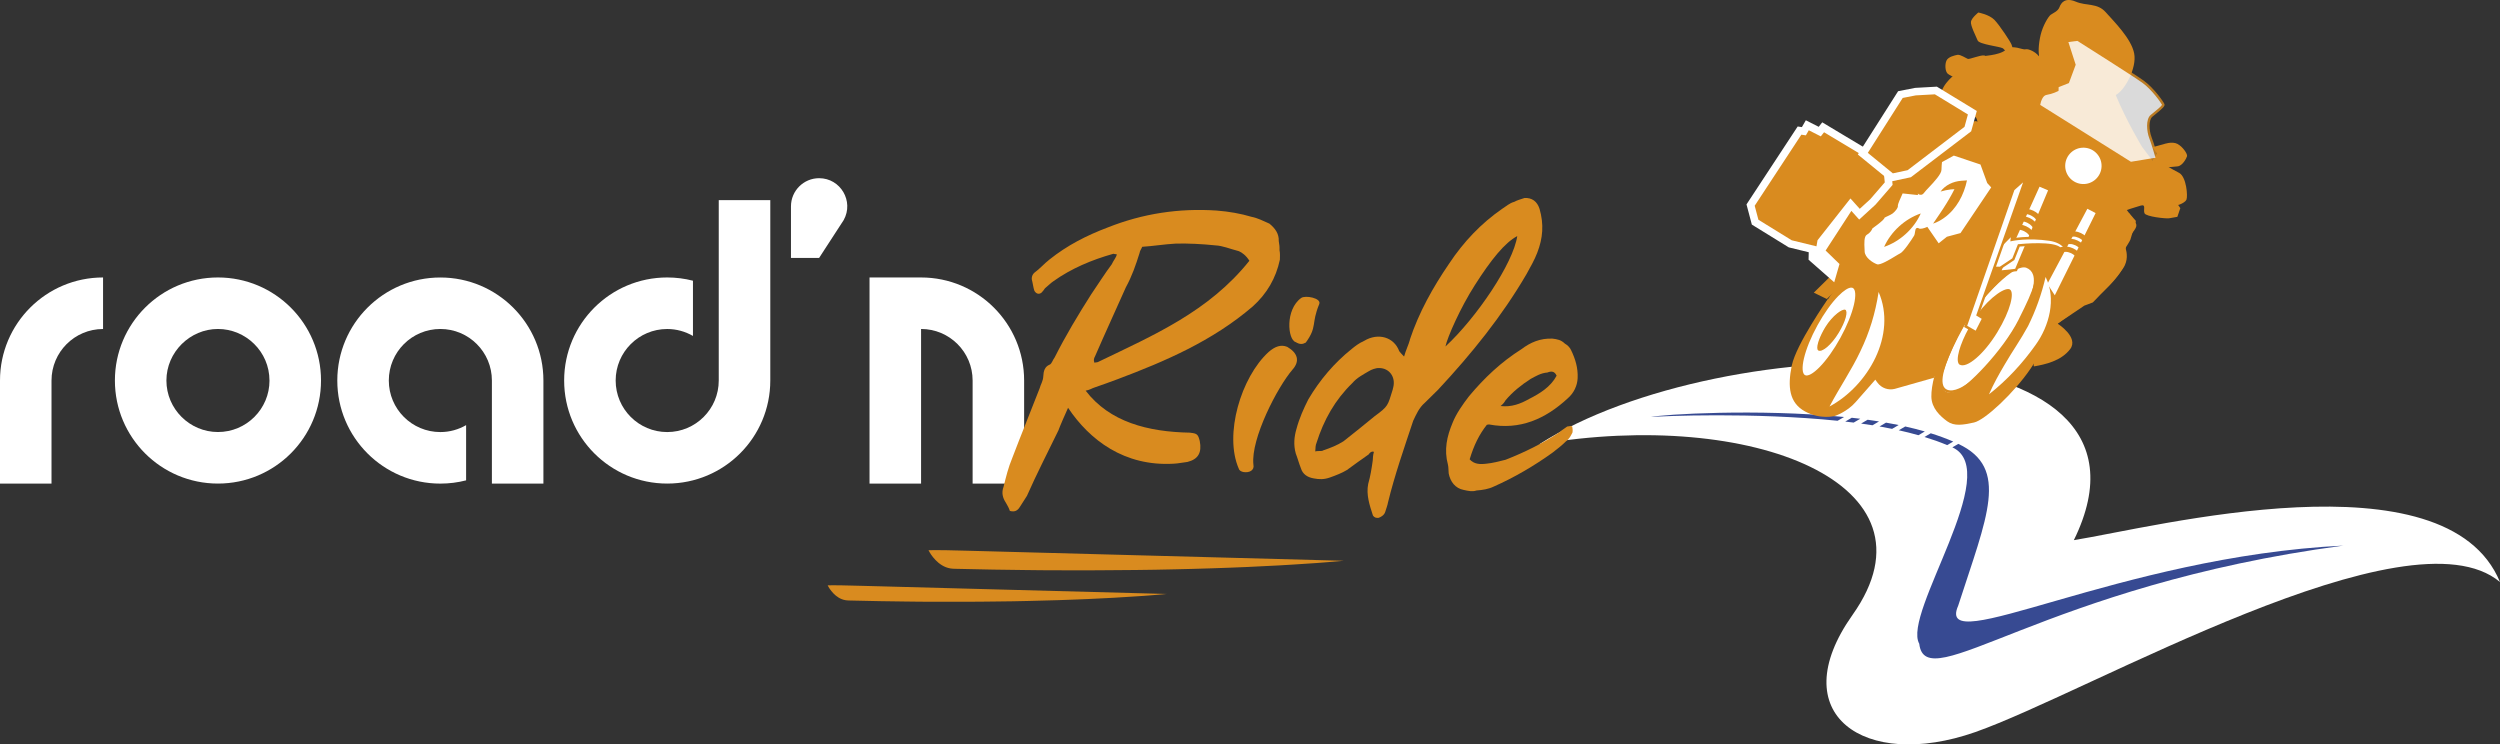
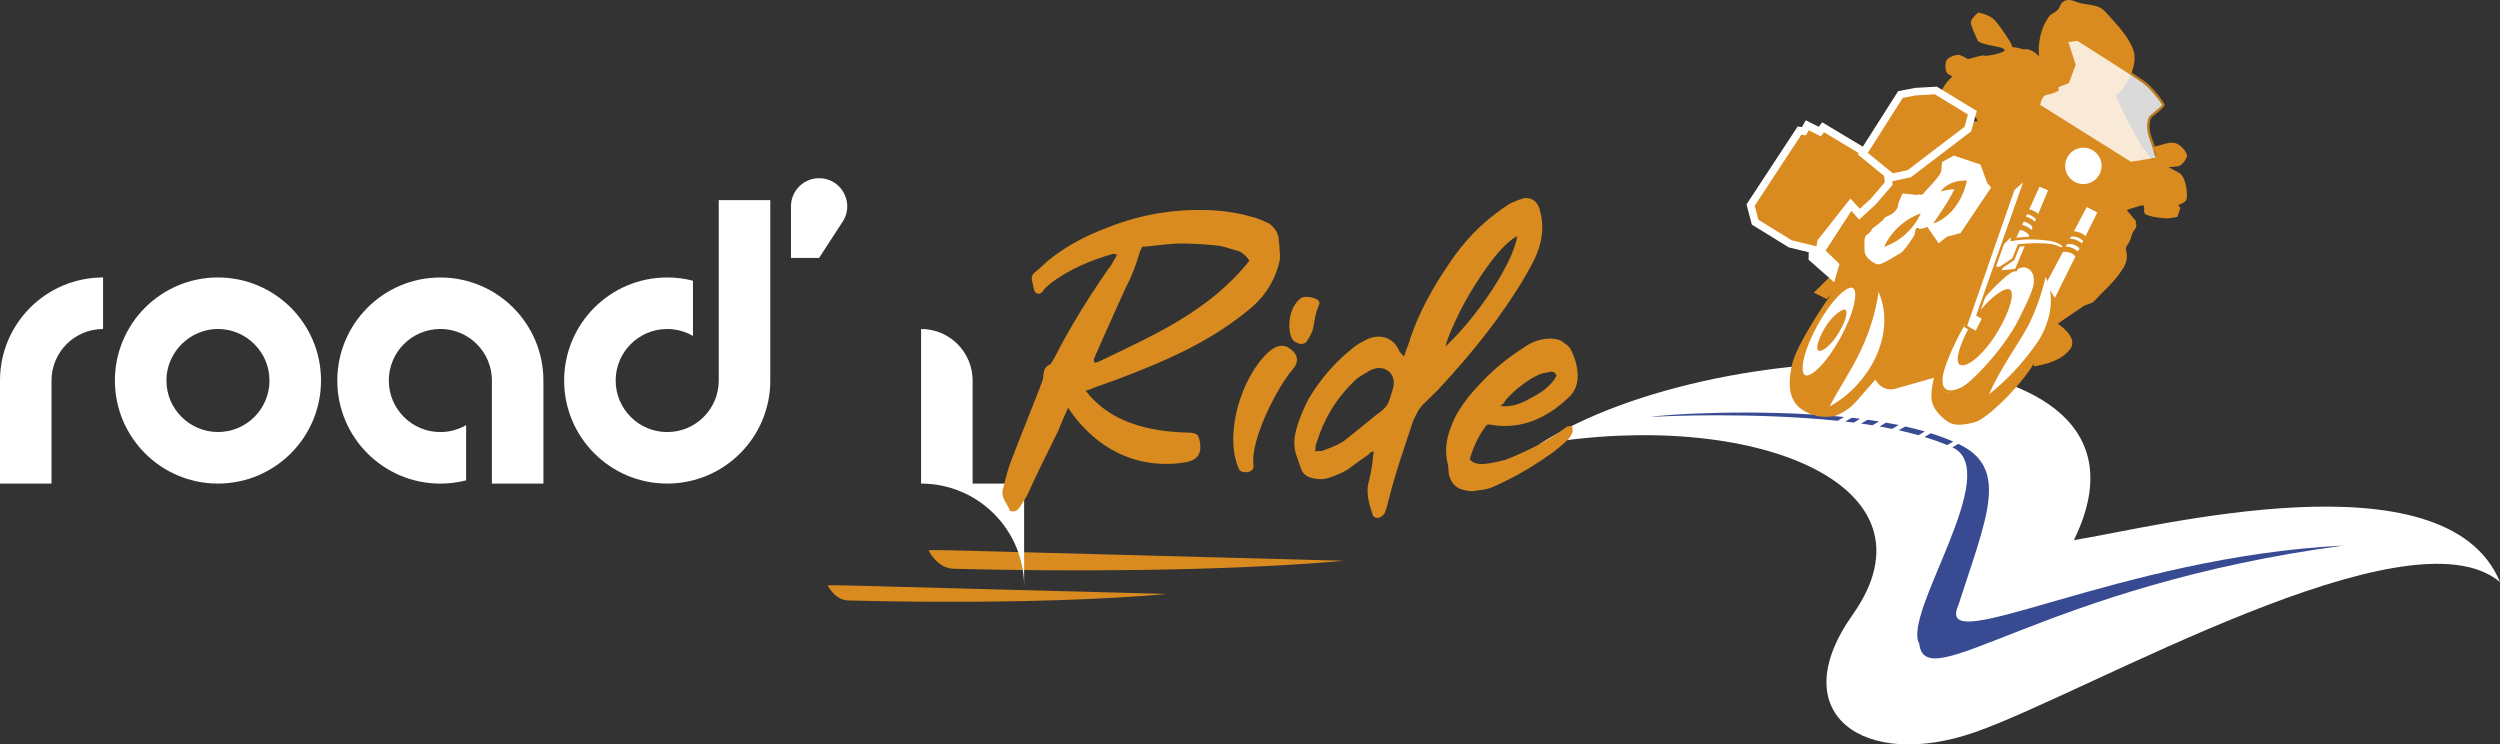
<svg xmlns="http://www.w3.org/2000/svg" id="Calque_2" viewBox="0 0 753.25 224.29">
  <rect x="0" y="0" width="753.25" height="224.29" fill="#333333" stroke="none" />
  <defs>
    <style>.cls-1,.cls-2{fill:#fff;}.cls-3{fill:#d98b1f;}.cls-4{opacity:.82;}.cls-5{fill:#374a92;}.cls-5,.cls-2{fill-rule:evenodd;}</style>
  </defs>
  <g id="Calque_1-2">
    <path class="cls-2" d="m558.18,185.25c27.98-39.51-30.58-62.31-94.35-51.41,54.64-35.17,193.98-38.14,161.02,28.91,24.19-3.87,112.16-26.72,128.4,12.62-27.46-23.07-123.9,33.22-158.13,45.22-33.36,11.69-58.14-5.41-36.94-35.34Z" />
    <path class="cls-5" d="m590,182.5c-7.24,16.48,48.56-14.82,116.05-18.11-90.54,12.07-125.86,46.03-127.78,29.57-5.21-9.12,25.64-52.02,9.98-59.17l1.79-1.05c15.53,7.3,8.63,21.89-.04,48.76Zm-3.31-48.39l1.82-1.07c-2.13-.92-4.39-1.75-6.77-2.49l-1.9,1.11c2.4.73,4.69,1.55,6.84,2.45Zm-8.66-2.98c-1.92-.54-3.9-1.04-5.93-1.49l1.95-1.14c2.02.45,3.99.95,5.9,1.5l-1.91,1.12Zm-7.93-1.91c-1.25-.26-2.52-.5-3.8-.73l1.96-1.15c1.28.23,2.55.46,3.81.72l-1.97,1.15Zm-5.92-1.08c-1.14-.18-2.28-.36-3.43-.52l1.96-1.15c1.15.16,2.3.33,3.44.51l-1.97,1.16Zm-5.65-.81c-.85-.11-1.71-.21-2.56-.31l1.96-1.15c.86.1,1.71.2,2.57.3l-1.97,1.15Zm-4.86-.55c-25.23-2.58-52.92-1.44-56.23-1.13,3.39-.8,32.17-2.58,58.18-.01l-1.95,1.14Z" />
    <g>
      <g>
        <path class="cls-1" d="m604.23,103.87c-4.75,7.03-13.24,15.69-17.66,13.92s.69-12.16,4.78-19.59c4.09-7.43,15.13-19.46,19.32-17.86,3.52,1.34,4.91,6.74-6.44,23.54Z" />
        <path class="cls-3" d="m587.69,118.4c-.44-.02-.87-.1-1.27-.26-.79-.32-1.35-.9-1.64-1.74-1.03-2.88,1.01-8.9,6.24-18.39,3.88-7.05,15.17-19.79,19.79-18.03,1.26.48,2.1,1.37,2.5,2.64,1.21,3.84-1.73,11.06-8.76,21.47-4.03,5.96-11.79,14.52-16.85,14.32Zm22.21-37.84c-4.26-.17-14.27,10.64-18.22,17.81-5.04,9.16-7.13,15.14-6.19,17.77.23.63.62,1.05,1.21,1.29,3.85,1.54,11.92-5.95,17.21-13.78h0c8.58-12.71,9.45-18.33,8.67-20.81-.33-1.04-1.02-1.76-2.05-2.16-.19-.07-.4-.11-.63-.12Z" />
      </g>
      <path class="cls-3" d="m588.72,22.7c-1.45,1.04-5.78,5.38-3.2,8.77,2.58,3.39,6.1,5.02,8.3,3.96s1.78,1.43,2.3,2.41c.53.97,3.31,2.87,5.74,1.31s8.74-5.97,9.72-6.25,3.74-7.3,5.96-7.62c2.22-.32,4.66-1.63,4.66-1.63,0,0-7.08-4.74-7.63-6.21-.54-1.47-3.31-2.87-4.29-2.59s-3.77-1.62-5.94.18c-2.17,1.8-6.89,1.7-8.6,2.25-1.72.55-7.02,5.42-7.02,5.42Z" />
      <path class="cls-3" d="m614.57,17.44c-.53-1.22-.38-4.2.28-6.95s2.31-5.52,3.03-6.04,2.2-1.06,2.65-2.31c.46-1.25,1.64-3.02,4.91-1.64s6.45.3,9.02,3.19c2.57,2.89,7.68,7.94,8.56,12.37s-2.87,11.24-5.56,12.56c-2.68,1.32-9.58,2.77-12.14.13-2.56-2.65-10.76-11.31-10.76-11.31Z" />
      <path class="cls-3" d="m642.79,56.47l2.6,3.88,4.9-1.89s1.57,2.68,3.33,3.37,4.69-.64,5.15-1.65.03-6.94-2.23-8.11-5.04-2.82-5.04-2.82l-8.7,7.21Z" />
      <path class="cls-3" d="m614.54,16.27s19.72,4.53,22.93,12.36c3.22,7.83,7.92,15.61,7.92,15.61l9.06,11.96s-18.88,7.17-27.04-.5-19.58-24.18-19.58-24.18l6.71-15.26Z" />
      <path class="cls-3" d="m590.31,37.35l4.98-.87,4.64,1.37,14.34-7.53,7.85,3.16s12.4,6.24,15.33,8.29c2.92,2.05,11.05,7.53,11.05,7.53,0,0-.71,1.97-1.72,2.93s-9.72,6.05-8.76,7.39c.96,1.34,3.21,4.04,4.48,6.05,1.27,2.01,1.93,2.03-.11,4.62-2.04,2.59-2.1,4.91-2.18,8.54-.09,3.63-8.87,11.68-10.86,12.3s-9.4,6.38-9.4,6.38c0,0,6.51,4.12,3.78,7.69-2.73,3.57-7.54,4.61-10.86,5.19-1.21.21,6.07-33.06-1.53-32.9-5.86.12-11.55,6.5-15.65,12.35-1.62,2.31-12.96,23.97-12.96,23.97l-11.81,3.35h0c-1.95.51-4.02-.22-5.22-1.84l-.82-1.11,4.47-14.26-10.45-5.2s2.55-7.27-.76-8.31c-3.31-1.04-7.72,3.65-7.72,3.65l-3.92-1.91,5.24-5.16.9-3.12-4.36-4.23,9.09-13.99,4.65-.88,6.19-10.09,8.69-4.42,13.43-8.93Z" />
      <path class="cls-3" d="m614.26,30.32l-9.3-4.85s-5.91-8.56-7.06-8.76-4.49,1.21-4.98,1.04-2.28-1.38-3.11-1.23-2.82.59-3.34,1.74-.41,3.29.4,3.97,5.71,2.94,7.51,3.65,3.61.91,4.43,1.1,13.75,5.45,13.75,5.45l1.7-2.11Z" />
      <path class="cls-3" d="m648.61,44.34l3.33-.91s2.5-.93,4.13-.07,3.07,3.05,2.89,3.7-1.39,2.94-2.88,3.07-8.18.86-8.5.36,2.31-4.14,2.31-4.14l-1.27-2.01Z" />
      <path class="cls-3" d="m605.9,27.47l.32-.55,2.78-4.83s-4.62-7.05-5.6-7.57-7.07-1.16-7.54-2.33-2.21-4.51-2.01-5.66,2.21-2.76,2.21-2.76c0,0,3.29.57,4.9,2.26,1.61,1.69,4.8,6.56,5.11,7.39s1.08,3.33,1.08,3.33l3.35,5.03-3.28,5.87-1.32-.2Z" />
      <path class="cls-3" d="m645.29,52.19s8.21,2.18,9.15,4.02.89,4.15.89,4.15l1.6,2.35-.89,2.62s-1.49.29-2.49.44-6.93-.49-7.4-1.5.56-2.79-1.1-2.34-4.83,1.54-4.83,1.54l-3.53-4.21s2.38-2.92,2.87-2.74,5.72-4.32,5.72-4.32Z" />
      <g class="cls-4">
        <path class="cls-1" d="m614.31,31.8s.41-3.29,2.23-3.58,3.33-1.08,3.33-1.08l.03-1.16,3.17-1.25,1.94-5.24-2.31-7.16,3.31-.42s16.6,10.47,19.68,12.69c3.09,2.22,5.96,6.42,6.11,6.92s-2.2,2.26-3.55,3.38-1.1,4.6-.32,6.6c.78,2,2,6.32,2,6.32l-7.96,1.3-27.67-17.34Z" />
        <path class="cls-3" d="m641.89,49.54l-27.99-17.54.03-.24c.02-.15.47-3.58,2.55-3.91,1.36-.21,2.56-.73,3.01-.94l.03-1.18,3.24-1.28,1.84-4.96-2.41-7.47,3.9-.49.12.07c.17.1,16.64,10.5,19.7,12.7,3.13,2.25,6.08,6.54,6.25,7.11.17.56-.52,1.23-2.83,3.1-.3.24-.59.47-.84.68-1.11.93-1.03,4.08-.21,6.17.78,1.99,1.96,6.18,2.01,6.36l.12.41-8.52,1.39Zm-27.17-17.93l27.33,17.13,7.4-1.21c-.32-1.12-1.25-4.28-1.87-5.88-.8-2.06-1.11-5.74.43-7.03.25-.21.54-.45.85-.69.84-.68,2.37-1.92,2.56-2.34-.3-.63-3.03-4.57-5.95-6.67-2.91-2.09-18.07-11.67-19.55-12.6l-2.72.34,2.21,6.85-2.05,5.52-3.09,1.22-.03,1.13-.2.1c-.06.03-1.58.82-3.45,1.12-1.15.18-1.71,2.06-1.88,3.02Z" />
      </g>
      <g>
        <polygon class="cls-3" points="542.2 39.34 527.46 61.79 528.83 66.94 539.41 73.47 546.14 75.11 546.08 77.75 552.06 83.02 552.96 79.9 548.6 75.67 557.69 61.68 560.26 64.55 564.32 60.84 569.07 55.34 568.54 49.88 549.32 38.36 548.3 39.65 544.55 37.75 543.51 39.54 542.2 39.34" />
        <path class="cls-1" d="m552.66,85.06l-7.74-6.8.05-2.26-6.02-1.47-11.12-6.86-1.61-6.08,15.42-23.48,1.27.19,1.19-2.06,3.88,1.97,1.06-1.35,20.57,12.33.63,6.52-5.17,5.97-4.9,4.48-2.35-2.62-7.76,11.95,4.18,4.06-1.59,5.5Zm-12.81-12.66l7.45,1.82.32-1.83,9.92-12.59,2.8,3.12,3.15-2.88,4.39-5.08-.43-4.4-17.86-10.71-.98,1.24-3.62-1.84-.88,1.53-1.36-.2-14.06,21.41,1.12,4.22,10.04,6.19Z" />
      </g>
      <path class="cls-3" d="m550.74,90.09s-9.57,13.65-10.88,20.06-.76,11.21,3.97,13.8c4.73,2.59,9.05,1.37,9.05,1.37,0,0,3.66-1.23,6.21-4.15,2.55-2.91,6.11-6.96,6.11-6.96l6.59-13.39-21.05-10.74Z" />
      <path class="cls-3" d="m623.54,84.71c-.51-5.54-4.32-7.78-5.91-8.4-4.23-1.64-8.24-.86-10.59.9-.95.71-6.41,5.79-9.13,8.87-2.72,3.07-10.44,15.28-12.53,20.02-2.09,4.74-3.54,9.99-3.46,13.46.08,3.47,2.67,5.84,4.78,7.38,2.11,1.54,4.76,1.1,8.08.36,3.32-.75,12.1-8.96,17.07-16.28,4.96-7.31,12.28-19.89,11.69-26.31Zm-15.3,11.53c-4.96,9.84-15.98,20.66-18.85,21.69-2.17.77-4.37.53-4.56-2.92-.11-2.15,4.12-12.02,5.46-14.41,5.69-10.11,12.27-15.73,14.63-17.99,2.37-2.26,4.54-3.69,6.98-1.65,2.43,2.04,1.19,5.64-3.67,15.27Z" />
      <g>
        <polygon class="cls-3" points="561.27 46.32 572.6 28.5 577.08 27.62 583.28 27.27 594.27 33.97 592.92 38.89 575.25 52.35 570.02 53.46 561.27 46.32" />
        <path class="cls-1" d="m569.73,54.69l-9.96-8.13,12.13-19.08,5.12-1,6.56-.37,12.03,7.33-1.69,6.12-18.17,13.84-6.01,1.28Zm-6.95-8.62l7.54,6.16,4.44-.95,17.15-13.07,1.02-3.72-9.95-6.07-5.77.32-3.92.77-10.52,16.55Z" />
      </g>
      <g>
        <path class="cls-3" d="m602.11,100.31c-4.04,6.63-9.43,11.3-11.88,9.88-1.81-1.05-.25-6.91,3.79-13.54,4.04-6.63,9.96-10.85,11.75-9.76s.38,6.79-3.66,13.42Z" />
        <path class="cls-1" d="m591.15,110.82c-.4-.02-.77-.12-1.1-.31-.4-.23-.68-.64-.82-1.21-.6-2.36,1.16-7.41,4.48-12.86,4.15-6.82,10.22-11.14,12.27-9.88,2.09,1.28.61,7.14-3.54,13.94h0c-3.37,5.53-8.21,10.44-11.29,10.32Zm13.95-23.73c-2-.08-7.12,3.8-10.75,9.76-3.12,5.12-4.93,10.17-4.39,12.28.09.36.25.61.47.73,2.17,1.26,7.38-3.2,11.36-9.75h0c4.04-6.63,5.22-12.02,3.79-12.89-.13-.08-.29-.12-.48-.13Z" />
      </g>
      <g>
        <polygon class="cls-1" points="614.32 55.75 602.47 81.9 607.43 81.36 617.59 57.15 614.32 55.75" />
        <path class="cls-3" d="m601.84,82.35l12.28-27.09,3.96,1.69-10.39,24.76-5.85.64Zm12.67-26.1l-11.42,25.2,4.08-.45,9.92-23.65-2.58-1.1Z" />
      </g>
      <g>
        <ellipse class="cls-1" cx="551.05" cy="99.89" rx="15.36" ry="4.32" transform="translate(197.78 534.45) rotate(-61.17)" />
        <path class="cls-3" d="m544.24,113.89c-.28-.01-.54-.08-.78-.21-1.19-.66-1.43-2.67-.69-5.83.69-2.97,2.17-6.6,4.17-10.22,1.99-3.62,3.34-7.46,5.48-9.63,2.28-2.31,5.04-2.54,6.23-1.88,1.19.66,2.8,3.15,2.06,6.31-.69,2.97-3.54,6.12-5.54,9.74h0c-1.99,3.62-4.27,6.81-6.41,8.99-1.83,1.86-3.37,2.79-4.52,2.74Zm13.6-27.23c-.9-.04-2.32.86-3.95,2.52-2.09,2.12-4.32,5.26-6.28,8.82-1.96,3.56-3.41,7.12-4.09,10.03-.62,2.67-.5,4.54.32,4.99.82.46,2.47-.44,4.39-2.4,2.09-2.12,4.32-5.26,6.28-8.82h0c1.96-3.56,3.41-7.12,4.09-10.03.62-2.67.5-4.54-.32-4.99-.13-.07-.28-.11-.44-.11Z" />
      </g>
      <g>
        <path class="cls-1" d="m577.46,58.35c.02-.99.83-3.82,1.36-4.92l.52-1.1s-1.87,5.65-1.01,5.92.87-.23,1.76-1.2,4.44-4.48,4.47-5.84.19-2.6.19-2.6l3.89-2.14,8.36,2.8,2.09,5.75,1.33,1.39-9.5,14.14-4.24,1.14-2.65,2.17-3.47-5.04s-1.88.82-2.61.31-.4,1.23-.92,2.08-3.09,4.88-4.34,5.47-5.79,3.83-7.26,3.3-3.91-2.2-3.99-4.18c-.08-1.98-.38-4.72.87-5.43s1.53-1.82,1.53-1.82c0,0,3.66-2.64,3.54-3.01s1.88-.95,2.64-1.55,1.52-1.57,1.41-2.07,1.58-4.05,1.58-4.05l4.45.48Z" />
        <path class="cls-3" d="m565.74,80.43c-.16,0-.3-.03-.44-.08-1.71-.62-4.16-2.43-4.24-4.53,0-.23-.02-.47-.03-.71-.1-2.02-.22-4.31,1.1-5.06,1.09-.62,1.34-1.55,1.35-1.59l.03-.13.11-.08c1.44-1.04,3.09-2.35,3.37-2.74-.02-.44.58-.71,1.45-1.1.49-.22,1.05-.48,1.35-.71.8-.64,1.33-1.47,1.28-1.69-.12-.52.81-2.62,1.61-4.3l.12-.24,4.33.46c.17-1.26.87-3.65,1.36-4.67l.52-1.1.7.28c-.74,2.25-1.38,4.93-1.19,5.46.33.1.37.04.74-.43.15-.19.33-.42.56-.68.13-.14.31-.33.52-.55,1.05-1.1,3.83-4.02,3.85-5.04.03-1.37.18-2.58.19-2.63l.02-.19,4.21-2.31,8.69,2.91,2.13,5.85,1.48,1.56-9.75,14.52-4.3,1.15-2.91,2.38-3.53-5.13c-.61.23-1.86.62-2.59.21-.03.14-.06.33-.07.47-.06.45-.14,1.02-.39,1.44-.03.05-2.99,4.9-4.5,5.62-.3.14-.84.47-1.47.85-2.34,1.42-4.4,2.59-5.65,2.54Zm-1.57-11.64c-.12.35-.54,1.28-1.67,1.92-.91.51-.8,2.65-.71,4.36.01.25.02.49.03.72.07,1.73,2.27,3.31,3.74,3.84.92.33,3.86-1.44,5.43-2.4.67-.41,1.2-.73,1.54-.89,1.01-.48,3.29-3.86,4.18-5.32.17-.29.24-.75.29-1.15.08-.56.14-1,.5-1.16.14-.06.37-.09.67.12.38.26,1.56-.05,2.24-.35l.29-.13,3.42,4.96,2.48-1.98,4.1-1.1,9.25-13.77-1.2-1.31-2.03-5.58-8.03-2.69-3.57,1.96c-.04.4-.14,1.35-.16,2.37-.03,1.22-2.11,3.5-4.06,5.55-.21.22-.39.41-.51.54-.22.24-.39.45-.53.63-.41.53-.74.95-1.63.67-.11-.03-.26-.12-.37-.32,0,0,0,0,0,0,0,.03,0,.06,0,.08v.41s-4.6-.49-4.6-.49c-.71,1.52-1.44,3.26-1.43,3.59.17.74-.84,1.86-1.55,2.43-.37.29-.95.55-1.5.81-.33.15-.81.37-.98.5-.03.31-.51.95-3.6,3.19Z" />
      </g>
      <g>
        <path class="cls-1" d="m601.02,75.81l-1.5,4.86,3.14.07,3.96-2.64,1.65-4.16s10.43-1.07,12.37.95c1.93,2.03,2.89,3.7,2.89,3.7,0,0,.62-5.44-5.96-6.42-6.58-.98-11.4.06-11.4.06l.21-1.81-5.35,5.38Z" />
        <path class="cls-3" d="m599.01,81.04l1.68-5.43,6.19-6.23-.28,2.39c1.42-.24,5.6-.78,11.02.03,6.87,1.02,6.29,6.78,6.28,6.84l-.13,1.15-.58-1.01s-.96-1.66-2.83-3.63c-1.44-1.51-8.81-1.15-11.82-.86l-1.61,4.05-4.16,2.78-3.76-.09Zm2.35-5.03l-1.32,4.29,2.51.06,3.76-2.51,1.69-4.26.23-.02c1.09-.11,10.68-1.03,12.68,1.07.96,1.01,1.68,1.92,2.16,2.6-.27-1.57-1.38-4.05-5.57-4.68-6.44-.96-11.21.04-11.26.06l-.52.11.14-1.25-4.51,4.54Z" />
      </g>
      <g>
        <path class="cls-1" d="m633.82,76.2l-11.04,12.79-3,8.19,8.06-5.42,2.5-.93s8.29-8.39,9.51-11.01.12-5.12.12-5.12c0,0,1.37-2.11,1.55-2.61s1.61-5.41,1.61-5.41l-1.77-2.02-4.24,1.18-1.87.45-2.03,2.06.6,7.86Z" />
        <path class="cls-3" d="m619.02,98.15l3.48-9.41,10.94-12.67-.6-7.87,2.23-2.26,1.97-.48,4.46-1.24,2.06,2.36-.06.2c-.06.2-1.44,4.94-1.62,5.43-.16.45-1.14,1.99-1.48,2.52.24.66.89,2.89-.2,5.23-1.23,2.64-9.24,10.77-9.58,11.11l-.14.09-2.46.92-8.99,6.05Z" />
      </g>
      <path class="cls-3" d="m609.28,64.51c.07-.01.13-.02.2-.03.05,0,.18-.02.06,0,.13,0,.26-.01.4-.01.26,0,.53.02.79.06-.11-.02.01,0,.06.01.06.01.13.03.19.04.13.03.25.07.38.11s.25.09.37.14c.06.02.12.05.18.08.13.06-.16-.09.06.03.23.12.45.25.66.4.04.03.08.06.12.09,0,0,.19.16.08.06.09.07.17.15.25.23.09.09.17.18.25.27.04.05.08.1.12.14.15.18-.04-.07.03.04.14.21.27.44.37.67.17.4.72.52,1.08.33.41-.22.5-.68.33-1.08-1.02-2.38-3.9-3.55-6.35-3.14-.42.07-.69.56-.59.96.1.44.53.66.96.59h0Z" />
      <path class="cls-3" d="m608.17,66.71c.07-.01.13-.02.2-.03.05,0,.18-.02.06,0,.13,0,.26-.01.4-.01.26,0,.53.02.79.06-.11-.02.01,0,.06.01.06.01.13.03.19.04.13.03.25.07.38.11s.25.09.37.14c.06.02.12.05.18.08.13.06-.16-.09.06.03.23.12.45.25.66.4.04.03.08.06.12.09,0,0,.19.16.08.06.09.07.17.15.25.23.09.09.17.18.25.27.04.05.08.1.12.14.15.18-.04-.07.03.04.14.21.27.44.37.67.17.4.72.52,1.08.33.41-.22.5-.68.33-1.08-1.02-2.38-3.9-3.55-6.35-3.14-.42.07-.69.56-.59.96.1.44.53.66.96.59h0Z" />
      <path class="cls-3" d="m607.18,69.23c.07-.01.13-.02.2-.03.05,0,.18-.02.06,0,.13,0,.26-.01.4-.01.26,0,.53.02.79.06-.11-.02.01,0,.06.01.06.01.13.03.19.04.13.03.25.07.38.11s.25.09.37.14c.06.02.12.05.18.08.13.06-.16-.09.06.03.23.12.45.25.66.4.04.03.08.06.12.09,0,0,.19.16.08.06.09.07.17.15.25.23.09.09.17.18.25.27.04.05.08.1.12.14.15.18-.04-.07.03.04.14.21.27.44.37.67.17.4.72.52,1.08.33.41-.22.5-.68.33-1.08-1.02-2.38-3.9-3.55-6.35-3.14-.42.07-.69.56-.59.96.1.44.53.66.96.59h0Z" />
      <g>
        <polygon class="cls-1" points="631.91 64.03 619.14 89.75 616.42 85.55 628.75 62.38 631.91 64.03" />
-         <path class="cls-3" d="m619.19,90.51l-3.21-4.94,12.61-23.7,3.82,2-13.22,26.64Zm-2.32-4.98l2.24,3.45,12.3-24.78-2.49-1.3-12.05,22.64Z" />
      </g>
      <path class="cls-3" d="m629.73,72.75c-1.23-2.17-3.98-3.62-6.46-2.9-.41.12-.69.52-.59.96.09.4.54.71.96.59.12-.03.23-.06.35-.09.06-.01.12-.02.18-.03s.16-.02.04,0c.25-.02.5-.02.74,0,.06,0,.12.01.19.02.03,0,.2.04.05,0,.13.02.25.05.37.09.25.07.49.16.73.26.04.02.1.05.03.01.07.03.14.07.21.11.12.06.23.13.34.2s.22.15.32.23c.04.03.08.06.13.1.2.15-.05-.05.06.05.2.18.38.36.55.57.04.05.08.1.12.15l.05.06s-.03-.05,0,0c.08.12.16.24.23.37.21.37.69.53,1.08.33s.54-.7.33-1.08h0Z" />
      <path class="cls-3" d="m628.72,75c-1.23-2.17-3.98-3.62-6.46-2.9-.41.12-.69.52-.59.96.09.4.54.71.96.59.12-.03.23-.06.35-.09.06-.01.12-.02.18-.03s.16-.02.04,0c.25-.02.5-.02.74,0,.06,0,.12.01.19.02.03,0,.2.04.05,0,.13.02.25.05.37.09.25.07.49.16.73.26.04.02.1.05.03.01.07.03.14.07.21.11.12.06.23.13.34.2s.22.15.32.23c.04.03.08.06.13.1.2.15-.05-.05.06.05.2.18.38.36.55.57.04.05.08.1.12.15l.05.06s-.03-.05,0,0c.08.12.16.24.23.37.21.37.69.53,1.08.33s.54-.7.33-1.08h0Z" />
      <path class="cls-3" d="m627.4,77.36c-1.23-2.17-3.98-3.62-6.46-2.9-.41.12-.69.52-.59.96.09.4.54.71.96.59.12-.03.23-.06.35-.09.06-.01.12-.02.18-.03s.16-.02.04,0c.25-.02.5-.02.74,0,.06,0,.12.01.19.02.03,0,.2.04.05,0,.13.02.25.05.37.09.25.07.49.16.73.26.04.02.1.05.03.01.07.03.14.07.21.11.12.06.23.13.34.2s.22.15.32.23c.04.03.08.06.13.1.2.15-.05-.05.06.05.2.18.38.36.55.57.04.05.08.1.12.15l.05.06s-.03-.05,0,0c.08.12.16.24.23.37.21.37.69.53,1.08.33s.54-.7.33-1.08h0Z" />
      <g>
        <polygon class="cls-1" points="610.4 53.68 606.61 57.06 592.25 98.34 595.43 100.15 597.59 95.91 595.88 94.87 610.4 53.68" />
        <path class="cls-3" d="m595.58,100.68l-3.8-2.16,14.49-41.67,4.97-4.42-14.91,42.29,1.75,1.05-2.51,4.91Zm-2.87-2.51l2.56,1.46,1.82-3.57-1.67-1.01,14.13-40.1-2.62,2.33-14.22,40.89Z" />
      </g>
      <g>
        <path class="cls-3" d="m554.17,100.43c-2.18,3.58-5.1,6.11-6.42,5.34-.98-.57-.14-3.74,2.05-7.32s5.39-5.87,6.35-5.28.2,3.67-1.98,7.25Z" />
        <path class="cls-1" d="m548.24,106.11c-.22,0-.42-.06-.6-.17-.22-.13-.37-.35-.44-.65-.32-1.28.63-4.01,2.42-6.95,1.01-1.65,2.35-3.2,3.68-4.26,1.31-1.04,2.39-1.43,2.96-1.09.57.35.67,1.29.28,2.73-.36,1.37-1.14,3.08-2.2,4.8h0c-1.82,2.99-4.44,5.64-6.1,5.58Zm7.57-12.83c-.43-.02-1.22.3-2.25,1.12-1.3,1.03-2.6,2.54-3.59,4.15-1.69,2.77-2.66,5.5-2.38,6.64.05.19.13.33.25.4,1.17.69,3.99-1.73,6.14-5.27h0c1.03-1.69,1.79-3.36,2.15-4.7.32-1.19.28-2.04-.1-2.28-.06-.04-.14-.06-.24-.06Z" />
      </g>
      <path class="cls-1" d="m616.35,83.47c3.26,6.58,1.09,14.73-3.02,20.45-4.02,5.64-8.6,10.6-14.05,14.89,1.39-3.18,3.06-6.15,4.77-9.04,2.29-3.95,4.87-7.58,7-11.52,2.35-4.74,4.06-9.56,5.29-14.78h0Z" />
      <path class="cls-1" d="m566.02,87.95c5.6,12.93-3.14,28.27-14.79,34.53,3.05-5.78,6.59-10.89,9.31-16.66,2.76-5.73,4.49-11.42,5.49-17.86h0Z" />
      <path class="cls-3" d="m584.68,57.73c1.42-1.97,3.84-3.09,6.27-3.26,0,0,1.7-.12,1.7-.12-.92,4.38-3.14,8.6-6.83,11.25-1.03.75-2.16,1.38-3.38,1.78,1.37-2.06,2.73-3.94,3.98-6,1.22-1.96,2.3-3.96,3.28-6.06l1.21,1.74c-2.09-.23-4.13.05-6.24.66h0Z" />
      <path class="cls-3" d="m567.68,74.39c2.07-4.61,6.27-8.45,11.05-10.08-2.06,4.62-6.27,8.44-11.05,10.08h0Z" />
      <g>
        <circle class="cls-1" cx="627.72" cy="49.97" r="5.86" />
        <path class="cls-3" d="m627.48,56.2c-3.44-.13-6.12-3.04-5.99-6.48.13-3.44,3.04-6.12,6.48-5.99s6.12,3.04,5.99,6.48-3.04,6.12-6.48,5.99Zm.46-11.7c-3.02-.12-5.57,2.24-5.69,5.26-.12,3.02,2.24,5.57,5.26,5.69s5.57-2.24,5.69-5.26c.12-3.02-2.24-5.57-5.26-5.69Z" />
      </g>
    </g>
    <path class="cls-3" d="m299.31,166.14c-2.93-.08-5.62-.15-8-.21-2.38-.07-4.46-.12-6.17-.15-.86-.02-1.62-.02-2.28-.02-.66,0-1.23,0-1.69,0-.92.01-1.41.02-1.41.02,0,0,.12.24.34.62.23.4.57.92,1.01,1.47.45.55,1,1.16,1.65,1.69.65.53,1.4,1.02,2.25,1.34.42.16.87.29,1.34.37.47.08.97.1,1.48.11,1.03.02,2.15.05,3.34.07,2.38.05,5.07.11,8,.17,2.93.07,6.11.09,9.47.13,1.68.02,3.41.04,5.17.06,1.77,0,3.57.02,5.4.02,3.67.01,7.46.04,11.31,0,3.85-.02,7.76-.03,11.68-.09,1.96-.03,3.91-.05,5.86-.08,1.95-.04,3.89-.08,5.82-.12,3.85-.07,7.65-.2,11.32-.31,1.84-.05,3.64-.13,5.41-.19,1.77-.07,3.5-.13,5.18-.21,3.37-.16,6.55-.3,9.49-.47,2.94-.15,5.63-.35,8.02-.5,1.19-.08,2.31-.15,3.34-.22,1.03-.07,1.98-.16,2.84-.22,1.72-.14,3.06-.24,3.98-.33.92-.09,1.41-.13,1.41-.13,0,0-31.28-.84-62.56-1.67-15.64-.42-31.28-.84-43.01-1.15Z" />
    <path class="cls-3" d="m265.33,176.66c-2.39-.06-4.59-.12-6.53-.17-1.94-.05-3.64-.1-5.04-.12-.7-.02-1.32-.02-1.86-.02-.54,0-1,0-1.38,0-.75,0-1.15.01-1.15.01,0,0,.09.2.28.51.19.33.46.75.83,1.2.36.45.81.95,1.34,1.38.53.43,1.15.83,1.84,1.09.35.13.71.24,1.1.3.38.06.79.08,1.21.09.84.02,1.75.04,2.72.06,1.94.04,4.14.09,6.53.14,2.39.06,4.99.07,7.73.11,1.37.02,2.78.03,4.22.05,1.44,0,2.91.01,4.41.02,2.99,0,6.09.03,9.23,0,3.14-.02,6.34-.02,9.53-.08,1.6-.02,3.19-.04,4.79-.06,1.59-.03,3.18-.07,4.75-.1,3.14-.06,6.24-.16,9.24-.25,1.5-.04,2.97-.11,4.41-.16,1.44-.06,2.85-.1,4.23-.17,2.75-.13,5.34-.24,7.74-.38,2.4-.12,4.6-.29,6.55-.41.97-.06,1.89-.12,2.73-.18.84-.05,1.62-.13,2.32-.18,1.4-.12,2.5-.2,3.25-.27.75-.07,1.15-.11,1.15-.11,0,0-25.53-.68-51.06-1.36-12.76-.34-25.53-.68-35.1-.94Z" />
    <g>
      <path class="cls-1" d="m0,114.65c0-17.15,13.9-31.05,31.05-31.05v15.53c-8.57,0-15.53,6.95-15.53,15.53v31.05H0v-31.05Z" />
      <path class="cls-1" d="m65.67,145.7c-17.15,0-31.05-13.9-31.05-31.05s13.9-31.05,31.05-31.05,31.05,13.9,31.05,31.05-13.9,31.05-31.05,31.05Zm15.52-31.05c0-8.69-7.12-15.53-15.52-15.53s-15.53,6.95-15.53,15.53,7.02,15.52,15.53,15.52c8.56,0,15.53-6.94,15.53-15.52Z" />
      <path class="cls-1" d="m163.73,114.65v31.05h-15.52v-31.05c0-8.58-6.95-15.53-15.53-15.53s-15.53,6.95-15.53,15.53,6.95,15.53,15.53,15.53c2.83,0,5.48-.77,7.76-2.09v16.64c-2.48.64-5.08.98-7.76.98-17.15,0-31.05-13.91-31.05-31.05s13.9-31.05,31.05-31.05,31.05,13.9,31.05,31.05Z" />
      <path class="cls-1" d="m201.03,145.7c-17.15,0-31.05-13.9-31.05-31.05s13.9-31.05,31.05-31.05c2.68,0,5.28.34,7.76.98v16.64c-2.29-1.32-4.93-2.09-7.76-2.09-8.57,0-15.53,6.95-15.53,15.52s6.95,15.53,15.53,15.53,15.53-6.95,15.53-15.53v-54.34h15.53v54.34c0,17.15-13.9,31.05-31.05,31.05Z" />
      <path class="cls-1" d="m254.21,66.3h0s-7.41,11.41-7.41,11.41h-8.48v-15.54c0-4.68,3.8-8.48,8.48-8.48,6.47,0,10.54,6.97,7.41,12.6Z" />
-       <path class="cls-1" d="m308.57,114.65v31.05h-15.52v-31.05c0-8.58-6.95-15.53-15.53-15.53v46.58h-15.53v-62.1h15.53c17.15,0,31.05,13.9,31.05,31.05Z" />
+       <path class="cls-1" d="m308.57,114.65v31.05h-15.52v-31.05c0-8.58-6.95-15.53-15.53-15.53v46.58h-15.53h15.53c17.15,0,31.05,13.9,31.05,31.05Z" />
    </g>
    <g>
      <path class="cls-3" d="m358.66,130.39c1.99.21,2.33.46,2.83,2.51.67,3.49-.48,5.47-3.7,6.28-1.54.17-2.73.47-4.14.53-14.87.88-25.34-7.12-31.84-16.84-.39.82-2.75,6.2-2.9,6.79-3.24,6.66-6.6,13.19-9.49,19.74-.64,1.05-1.39,2.2-2.15,3.36-.64,1.04-1.49,1.6-3,1.18-.2-.73-.75-1.7-1.18-2.44-.99-1.48-1.39-3.05-.72-4.81.72-2.95,1.45-5.9,2.63-8.71,2.67-7.04,5.58-14.07,8.25-20.99.29-1.18,1.04-2.1,1.11-3.77.06-1.31.36-2.73,1.92-3.37.6-.21.89-1.39,1.51-2.2,3.23-6.42,7.06-12.81,10.98-18.96,2.14-3.12,4.17-6.37,6.18-9.03.52-1.17,1.39-2.08,1.55-3.03-.35-.02-.93-.16-1.05-.17-6.56,1.85-12.68,4.44-18.03,8.25-.85.56-1.59,1.36-2.57,2.15-.38.58-.75,1.04-1.12,1.38-.85.56-1.65.16-2.09-.69-.31-.97-.39-1.81-.59-2.65-.31-.85-.27-1.92.59-2.72,1.7-1.23,2.95-2.73,4.54-3.97,5.37-4.29,11.16-7.25,17.63-9.7,10.55-4.18,21.45-5.83,32.72-5.08,3.75.29,7.37.93,10.62,1.91,1.75.32,3.48,1.23,5.32,2.03,1.7,1.39,2.92,3,2.82,5.26.19.96.27,1.8.23,2.75.2.84.14,2.04.11,2.87-1.19,5.55-3.88,10.21-8.17,14.07-12.13,10.43-26.53,16.58-40.66,21.9-2.28.85-4.91,1.81-7.06,2.54-.72.21-1.21.66-2.63.95,7.22,9.4,18.62,12.42,31.56,12.65Zm-15.31-54.16c-1.1,3.53-2.32,7.06-4.12,10.32-3.01,6.79-6.15,13.56-9.3,20.82-.26.47-.52,1.05-.2,1.9.36-.1,1.06-.07,1.31-.3,16.49-7.96,33.17-15.08,45.4-30.4-.99-1.6-2.24-2.49-3.16-2.89-2.79-.72-4.87-1.65-7.1-1.75-4.1-.43-8.09-.61-11.86-.54-3.54.2-6.86.76-10.17.97-.27.7-.76,1.28-.79,1.87Z" />
      <path class="cls-3" d="m387.85,104.51c3.1,1.81,3.93,4.24,1.57,6.87-4.47,5.17-12.6,20.79-11.77,28.59.39,1.69-1.18,2.57-3.04,2.25-.7-.15-1.27-.53-1.37-1.02-4.48-10.23.66-27.54,9.01-35.16,1.84-1.59,3.64-2.34,5.6-1.53Zm4.2-14.73c1.22-.9,6.12.04,5.45,1.8-2.51,6.09-.54,6.78-4.06,11.63-.97.55-1.79.63-3.05-.14-2.44-.71-3.2-9.81,1.66-13.29Z" />
      <path class="cls-3" d="m424.78,102.36c2.73-8.23,6.96-15.8,11.87-22.97,4.3-6.49,9.61-12.09,15.93-16.46,1.09-.67,2.32-1.8,3.63-2.1.97-.55,1.92-.75,3.11-1.17,2.24-.14,3.84,1.01,4.56,3.31,1.32,4.6,1.02,8.76-.72,13.22-.8,2.11-2.08,4.32-3.23,6.42-7.4,12.67-16.51,23.95-26.65,34.83-1.11,1.14-2.71,2.62-3.94,3.88-1.84,1.59-2.63,3.58-3.54,5.45-2.73,8.23-5.57,16.33-7.59,24.6-.16.95-.56,1.88-.83,2.83-.28.94-1.13,1.5-1.97,1.82-.71.09-1.29-.06-1.73-.67-1.04-3.15-2.07-6.3-1.45-9.5.7-2.48,1.03-4.61,1.38-7.1.04-.83.08-1.67.35-2.61-.69-.27-1.31.3-1.56.76-2.19,1.57-4.5,3.14-6.57,4.71-1.45.89-3.37,1.64-5.16,2.27s-3.2.57-4.84.26c-1.99-.33-3.35-1.34-3.86-3.04-.63-1.58-1.03-3.15-1.56-4.49-.71-2.54-.48-5.04.22-7.39.85-3.18,2.16-6.11,3.58-8.91,3.44-5.81,7.8-10.98,13.05-15.16.98-.79,2.08-1.7,3.76-2.45,4.23-2.55,9-1.14,10.57,3.11.22.25.55.74,1.46,1.62.56-2,1.34-3.52,1.76-5.05Zm-26,33.31c2.15-.74,4.07-1.48,6.01-2.71,3.05-2.37,6.23-4.97,9.41-7.57,4.14-3.03,3.91-3.16,5.42-7.99.01-.24.14-.47.14-.59.85-3.18-1.14-5.9-4.2-5.92-1.06-.05-2.38.49-3.1.93-1.69,1-3.62,1.98-4.99,3.59-5.17,5.02-8.62,11.07-10.83,18.12-.26.59-.29,1.3-.35,2.49,1.19-.3,1.88.09,2.49-.37Zm45.57-49.73c-4.31,6.73-8.24,15.62-8.84,18.46,9.46-8.76,20.44-25.09,21.64-33.27-3.74,1.98-7.85,7.04-12.8,14.81Z" />
      <path class="cls-3" d="m442.8,138.39c1.34,1.49,3.11,1.57,5.12,1.31,1.77-.16,3.68-.67,5.7-1.17,5.75-2.25,11.29-4.98,16.27-8.33.61-.57,1.58-1.12,2.31-1.69.71-.09,1.19-.3,1.53.07.09.6.18,1.2.04,1.79-.51.93-.91,1.87-1.88,2.54-1.23,1.26-2.7,2.38-4.16,3.51-5.47,3.93-11.52,7.47-17.65,10.18-1.57.76-3.34,1.04-5.23,1.19-1.2.42-2.48.13-3.88-.18-2.45-.47-4.01-2.45-4.48-4.98-.09-.72-.03-1.91-.23-2.64-1.21-4.47-.32-8.49,1.4-12.59,1.06-2.7,3.08-5.59,4.95-8.01,4.61-5.52,9.65-10.3,15.83-14.2,2.68-2.03,5.68-3.32,9.32-3.16,1.4.18,2.57.36,3.7,1.48.92.52,1.59,1.27,1.91,2,1.29,2.68,2.11,5.35,1.97,8.44-.1,2.26-1.14,4.48-2.98,6.07-6.76,6.26-14.44,9.61-23.66,7.88-.12,0-.24-.01-.71.09-2.37,2.99-3.93,6.26-5.18,10.39Zm23.43-26.15c-2.01.15-3.58,1.15-5.03,1.92-2.79,1.78-5.47,3.93-7.59,6.46-.26.47-.64,1.05-1.49,1.72,3.28.39,6.03-.68,8.57-2.12,3.25-1.64,6.52-3.64,8.32-7.02-.64-1.46-1.7-1.39-2.78-.96Z" />
    </g>
  </g>
</svg>